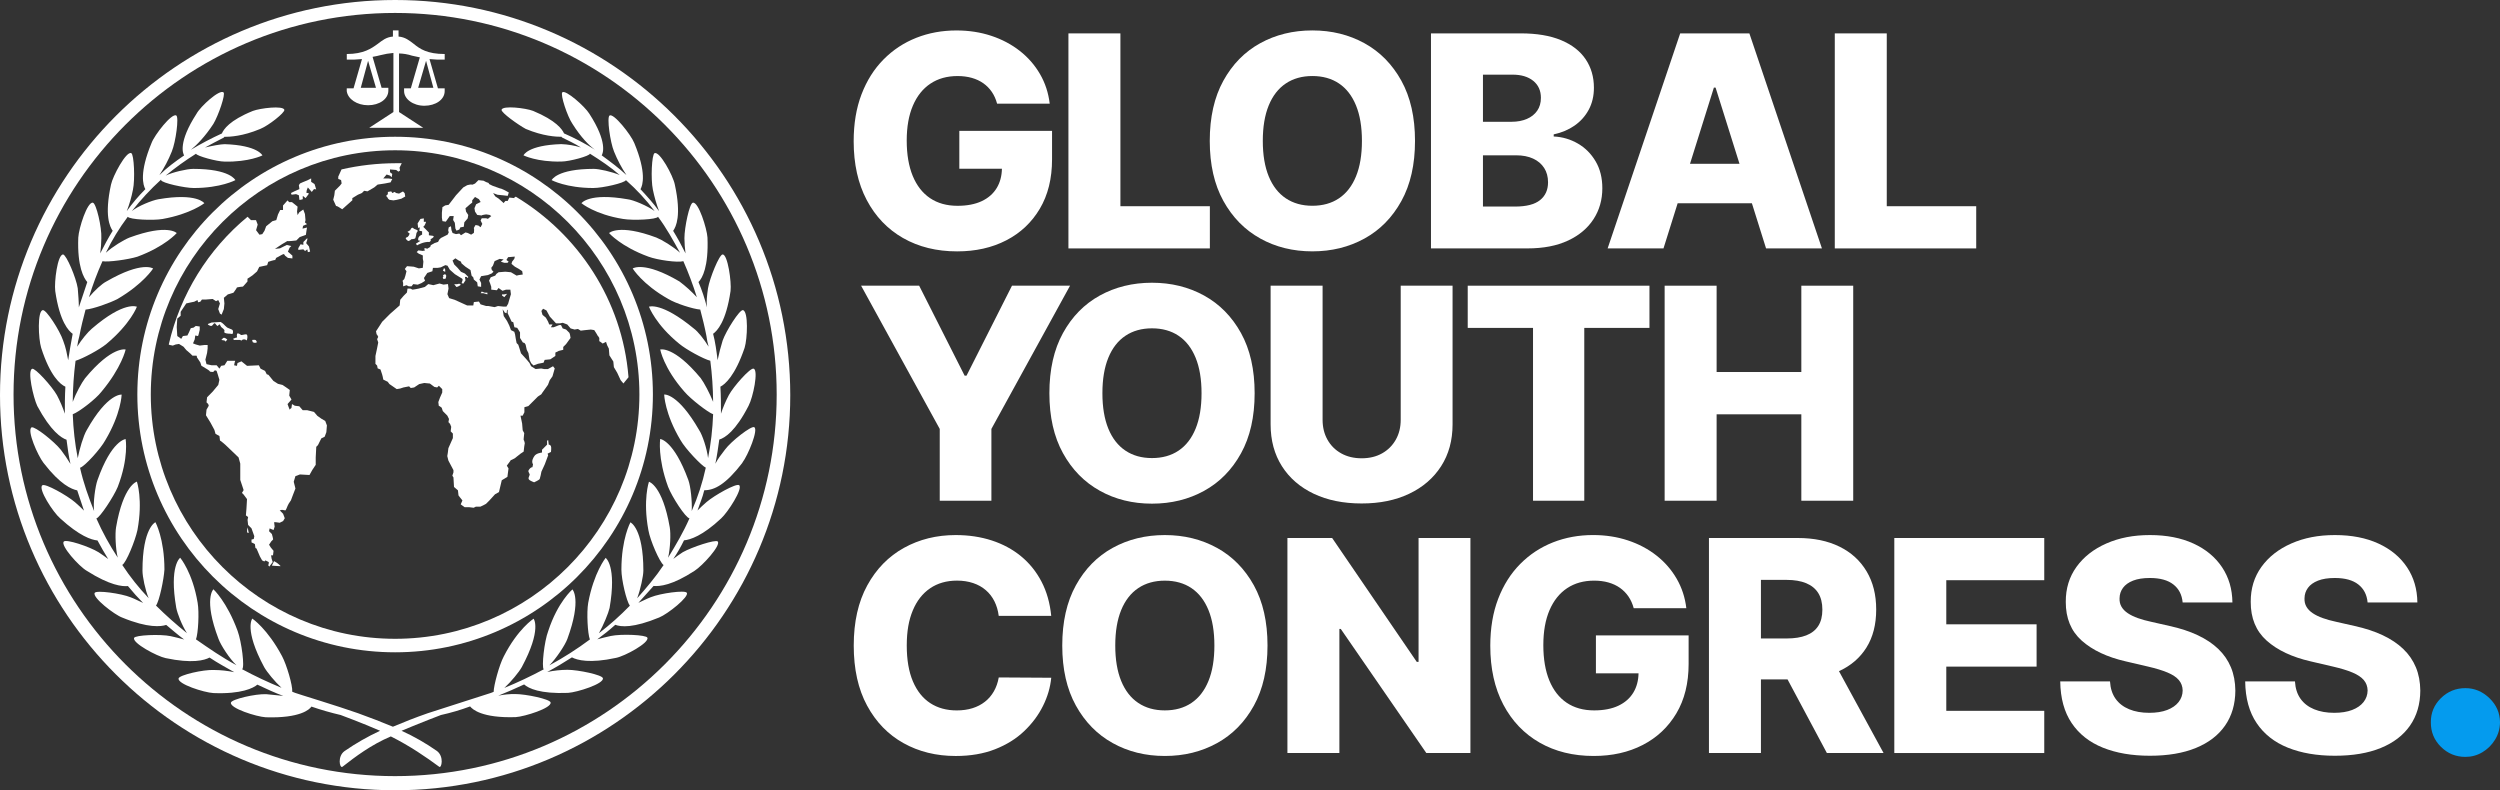
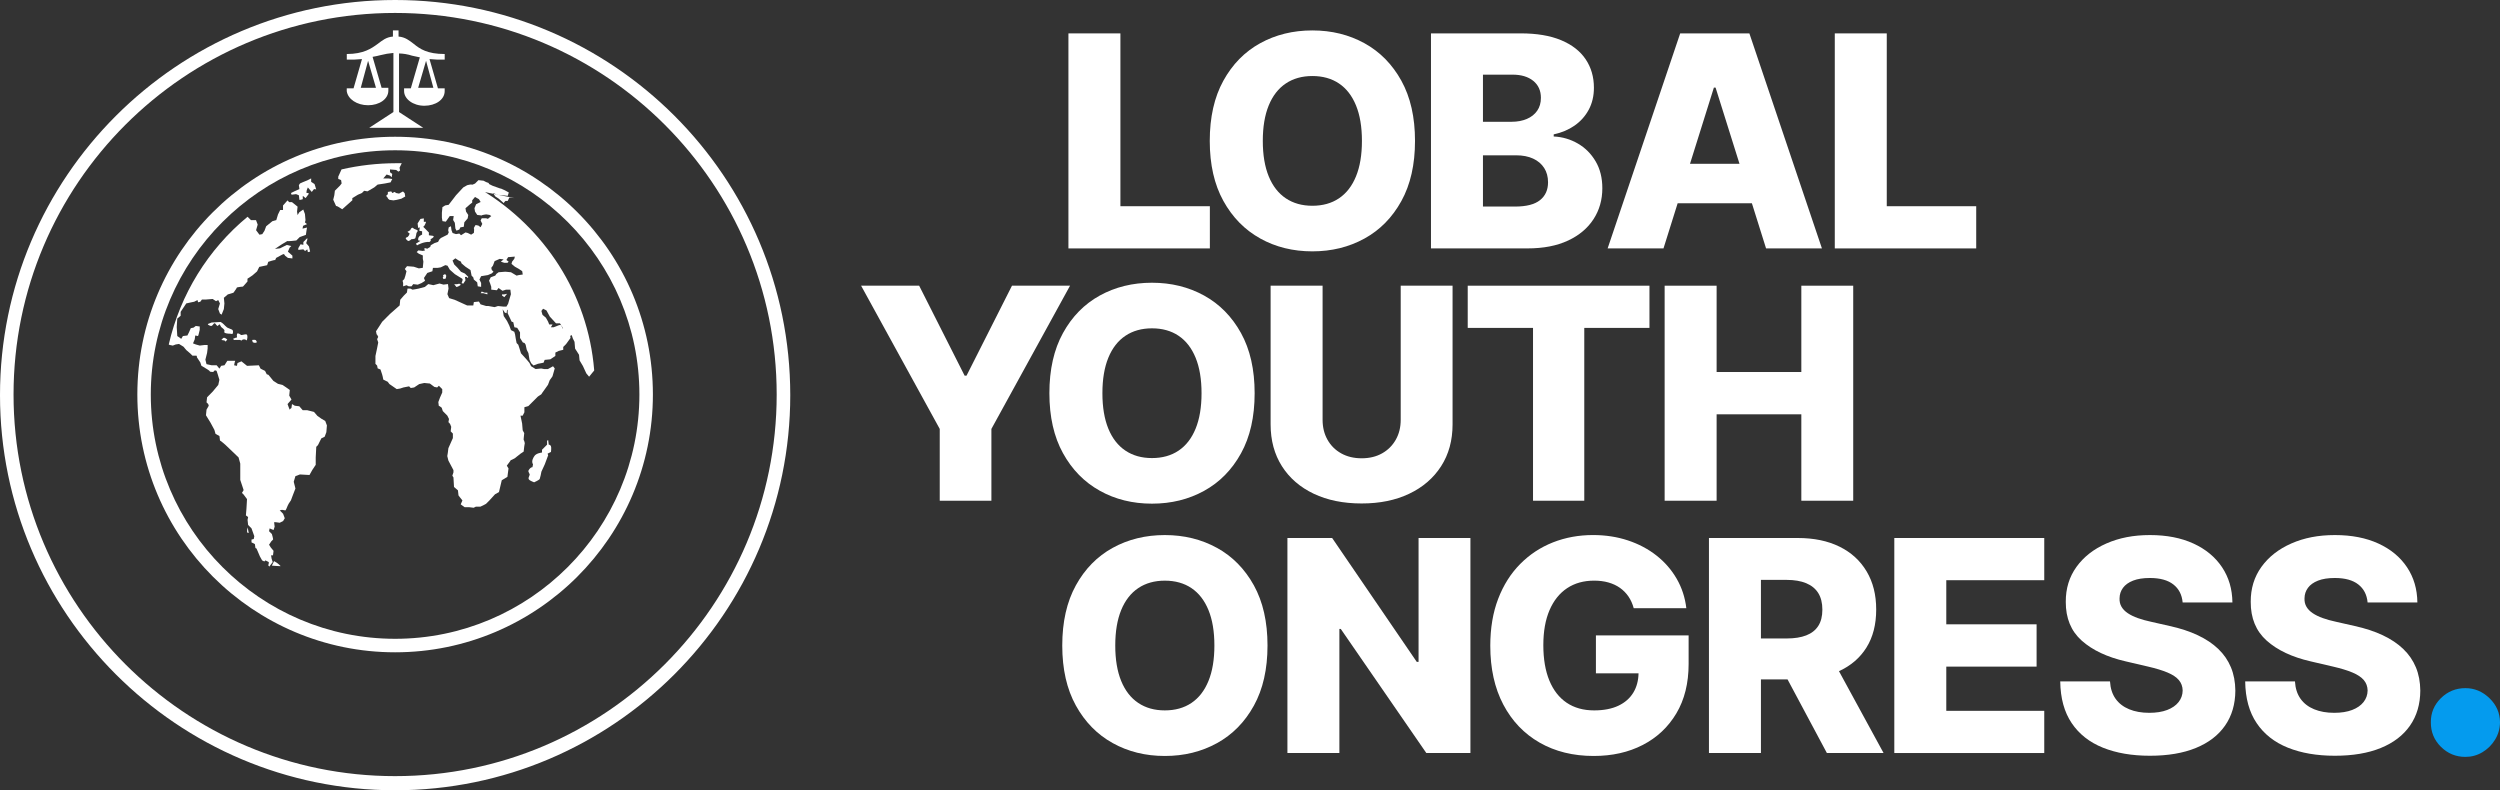
<svg xmlns="http://www.w3.org/2000/svg" id="Layer_2" viewBox="0 0 1268.31 400.93">
  <rect x="0" y="0" width="1268.31" height="400.93" fill="#333333" stroke="none" />
  <defs>
    <style>.cls-1{fill-rule:evenodd;}.cls-1,.cls-2{fill:#fff;}.cls-3{fill:#049bee;}</style>
  </defs>
  <g id="Layer_1-2">
-     <path class="cls-2" d="M458.15,120.76c7.88,4.51,17.03,6.77,27.43,6.77,9.38,0,17.67-1.86,24.9-5.59,7.23-3.73,12.91-9.07,17.04-16.03,4.14-6.96,6.21-15.32,6.21-25.09v-14.44h-47.04v19.23h21.61c-.08,3.69-.94,6.93-2.59,9.69-1.74,2.91-4.29,5.16-7.64,6.74-3.36,1.58-7.45,2.37-12.28,2.37-5.47,0-10.12-1.3-13.96-3.89-3.83-2.59-6.76-6.36-8.79-11.29-2.02-4.94-3.04-10.9-3.04-17.9s1.05-12.88,3.14-17.76c2.09-4.88,5.07-8.6,8.92-11.16,3.85-2.56,8.42-3.83,13.72-3.83,2.63,0,5.04.31,7.24.93,2.2.62,4.15,1.54,5.86,2.74,1.7,1.21,3.14,2.67,4.31,4.39,1.17,1.72,2.06,3.7,2.66,5.94h26.69c-.64-5.43-2.27-10.42-4.9-14.97-2.63-4.54-6.04-8.47-10.25-11.77-4.21-3.3-9.04-5.86-14.49-7.67s-11.34-2.72-17.66-2.72c-7.28,0-14.07,1.24-20.37,3.73-6.3,2.49-11.84,6.14-16.62,10.97-4.78,4.83-8.5,10.72-11.16,17.66-2.66,6.94-4,14.89-4,23.84,0,11.51,2.2,21.44,6.61,29.8,4.4,8.36,10.55,14.8,18.43,19.31Z" />
    <polygon class="cls-2" points="613.79 104.62 568.41 104.62 568.41 16.94 542.04 16.94 542.04 126.03 613.79 126.03 613.79 104.62" />
    <path class="cls-2" d="M639.31,120.97c7.85,4.37,16.67,6.55,26.47,6.55s18.58-2.17,26.45-6.5c7.87-4.33,14.11-10.67,18.72-19.02,4.62-8.34,6.92-18.52,6.92-30.52s-2.31-22.18-6.92-30.52c-4.62-8.34-10.86-14.68-18.72-19.02-7.87-4.33-16.68-6.5-26.45-6.5s-18.63,2.17-26.47,6.5c-7.85,4.33-14.07,10.67-18.67,19.02-4.6,8.35-6.9,18.52-6.9,30.52s2.3,22.11,6.9,30.44c4.6,8.33,10.82,14.68,18.67,19.04ZM643.66,53.48c2.01-4.9,4.89-8.61,8.66-11.13,3.76-2.52,8.26-3.78,13.48-3.78s9.76,1.26,13.5,3.78c3.75,2.52,6.62,6.23,8.63,11.13,2.01,4.9,3.01,10.9,3.01,18s-1,13.1-3.01,18c-2.01,4.9-4.88,8.61-8.63,11.13-3.75,2.52-8.25,3.78-13.5,3.78s-9.71-1.26-13.48-3.78c-3.76-2.52-6.65-6.23-8.66-11.13-2.01-4.9-3.01-10.9-3.01-18s1-13.1,3.01-18Z" />
    <path class="cls-2" d="M795.49,122.06c5.65-2.65,9.96-6.27,12.94-10.87,2.98-4.6,4.47-9.83,4.47-15.69,0-5.26-1.14-9.81-3.41-13.66-2.27-3.85-5.28-6.86-9.03-9.03-3.75-2.17-7.82-3.36-12.23-3.57v-1.07c4.01-.85,7.55-2.34,10.6-4.47,3.05-2.13,5.45-4.82,7.19-8.07,1.74-3.25,2.61-6.95,2.61-11.11,0-5.47-1.39-10.28-4.18-14.44-2.79-4.15-6.94-7.39-12.46-9.69-5.52-2.31-12.37-3.46-20.53-3.46h-45.49v109.09h48.95c8.06,0,14.92-1.32,20.56-3.97ZM752.34,37.87h15.02c4.4,0,7.9,1.05,10.49,3.14,2.59,2.1,3.89,4.97,3.89,8.63,0,2.56-.63,4.74-1.89,6.55-1.26,1.81-3.01,3.2-5.25,4.15s-4.79,1.44-7.67,1.44h-14.59v-23.92ZM752.34,104.78v-25.99h16.78c3.37,0,6.27.56,8.68,1.68,2.41,1.12,4.28,2.7,5.59,4.74,1.31,2.04,1.97,4.47,1.97,7.27,0,3.87-1.36,6.89-4.08,9.06-2.72,2.17-6.93,3.25-12.65,3.25h-16.3Z" />
    <path class="cls-2" d="M851.11,103.13h37.67l7.19,22.9h28.34l-36.81-109.09h-35.1l-36.81,109.09h28.34l7.18-22.9ZM870.35,44.43l12.14,38.67h-25.11l12.12-38.67h.85Z" />
    <polygon class="cls-2" points="1002.58 104.62 957.2 104.62 957.2 16.94 930.83 16.94 930.83 126.03 1002.58 126.03 1002.58 104.62" />
    <polygon class="cls-2" points="476.75 254.03 502.96 254.03 502.96 217.6 542.86 144.94 513.4 144.94 490.34 190.59 489.38 190.59 466.31 144.94 436.86 144.94 476.75 217.6 476.75 254.03" />
    <path class="cls-2" d="M557.95,248.97c7.85,4.37,16.67,6.55,26.47,6.55s18.58-2.17,26.45-6.5c7.87-4.33,14.11-10.67,18.72-19.02,4.62-8.34,6.92-18.52,6.92-30.52s-2.31-22.18-6.92-30.52c-4.62-8.34-10.86-14.68-18.72-19.02-7.87-4.33-16.68-6.5-26.45-6.5s-18.63,2.17-26.47,6.5c-7.85,4.33-14.07,10.67-18.67,19.02-4.6,8.35-6.9,18.52-6.9,30.52s2.3,22.11,6.9,30.44c4.6,8.33,10.82,14.68,18.67,19.04ZM562.29,181.48c2.01-4.9,4.89-8.61,8.66-11.13,3.76-2.52,8.26-3.78,13.48-3.78s9.76,1.26,13.5,3.78c3.75,2.52,6.62,6.23,8.63,11.13,2.01,4.9,3.01,10.9,3.01,18s-1,13.1-3.01,18c-2.01,4.9-4.88,8.61-8.63,11.13-3.75,2.52-8.25,3.78-13.5,3.78s-9.71-1.26-13.48-3.78c-3.76-2.52-6.65-6.23-8.66-11.13-2.01-4.9-3.01-10.9-3.01-18s1-13.1,3.01-18Z" />
    <path class="cls-2" d="M666.5,250.49c6.92,3.29,15.02,4.93,24.29,4.93s17.21-1.64,24.13-4.93c6.92-3.28,12.32-7.94,16.19-13.96,3.87-6.02,5.81-13.09,5.81-21.23v-70.37h-26.31v68.08c0,3.76-.83,7.12-2.5,10.07-1.67,2.95-3.99,5.26-6.95,6.92-2.96,1.67-6.42,2.5-10.36,2.5s-7.4-.83-10.39-2.5c-2.98-1.67-5.3-3.98-6.95-6.92-1.65-2.95-2.48-6.3-2.48-10.07v-68.08h-26.37v70.37c0,8.13,1.92,15.21,5.75,21.23,3.83,6.02,9.22,10.67,16.14,13.96Z" />
    <polygon class="cls-2" points="803.74 254.03 803.74 166.35 836.81 166.35 836.81 144.94 744.61 144.94 744.61 166.35 777.74 166.35 777.74 254.03 803.74 254.03" />
    <polygon class="cls-2" points="940.18 254.03 940.18 144.94 913.86 144.94 913.86 188.73 870.88 188.73 870.88 144.94 844.51 144.94 844.51 254.03 870.88 254.03 870.88 210.19 913.86 210.19 913.86 254.03 940.18 254.03" />
-     <path class="cls-2" d="M471.87,298.45c3.82-2.59,8.37-3.89,13.66-3.89,2.98,0,5.71.42,8.18,1.25,2.47.83,4.61,2.03,6.42,3.6,1.81,1.56,3.27,3.44,4.37,5.65,1.1,2.2,1.83,4.67,2.18,7.4h26.63c-.64-6.53-2.29-12.34-4.95-17.42-2.66-5.08-6.13-9.37-10.39-12.86-4.26-3.5-9.2-6.16-14.81-7.99-5.61-1.83-11.72-2.74-18.32-2.74-9.69,0-18.45,2.17-26.26,6.5-7.81,4.33-14.01,10.67-18.59,19.02-4.58,8.35-6.87,18.52-6.87,30.52s2.25,22.12,6.77,30.47c4.51,8.35,10.66,14.69,18.46,19.04,7.79,4.35,16.63,6.53,26.5,6.53,7.49,0,14.14-1.14,19.95-3.41,5.81-2.27,10.73-5.33,14.78-9.19,4.05-3.85,7.23-8.12,9.56-12.81s3.72-9.45,4.18-14.28l-26.63-.16c-.46,2.63-1.29,4.98-2.48,7.06-1.19,2.08-2.7,3.84-4.53,5.27-1.83,1.44-3.94,2.53-6.34,3.28-2.4.75-5.05,1.12-7.96,1.12-5.18,0-9.67-1.23-13.45-3.7-3.78-2.47-6.71-6.14-8.79-11.03-2.08-4.88-3.12-10.95-3.12-18.19s1.02-12.89,3.06-17.79c2.04-4.9,4.97-8.65,8.79-11.24Z" />
    <path class="cls-2" d="M617.4,277.95c-7.87-4.33-16.68-6.5-26.45-6.5s-18.63,2.17-26.47,6.5c-7.85,4.33-14.07,10.67-18.67,19.02-4.6,8.35-6.9,18.52-6.9,30.52s2.3,22.11,6.9,30.44c4.6,8.33,10.82,14.68,18.67,19.04,7.85,4.37,16.67,6.55,26.47,6.55s18.58-2.17,26.45-6.5c7.86-4.33,14.11-10.67,18.72-19.02,4.62-8.34,6.92-18.52,6.92-30.52s-2.31-22.18-6.92-30.52c-4.62-8.34-10.86-14.68-18.72-19.02ZM613.08,345.49c-2.01,4.9-4.88,8.61-8.63,11.13-3.75,2.52-8.25,3.78-13.5,3.78s-9.71-1.26-13.48-3.78c-3.76-2.52-6.65-6.23-8.66-11.13-2.01-4.9-3.01-10.9-3.01-18s1-13.1,3.01-18c2.01-4.9,4.89-8.61,8.66-11.13,3.76-2.52,8.26-3.78,13.48-3.78s9.76,1.26,13.5,3.78c3.75,2.52,6.62,6.23,8.63,11.13,2.01,4.9,3.01,10.9,3.01,18s-1,13.1-3.01,18Z" />
    <polygon class="cls-2" points="719.67 335.79 718.76 335.79 675.83 272.94 653.14 272.94 653.14 382.03 679.5 382.03 679.5 319.07 680.2 319.07 723.61 382.03 745.98 382.03 745.98 272.94 719.67 272.94 719.67 335.79" />
    <path class="cls-2" d="M809.66,341.6h21.61c-.08,3.69-.94,6.93-2.59,9.69-1.74,2.91-4.29,5.16-7.64,6.74s-7.45,2.37-12.28,2.37c-5.47,0-10.12-1.3-13.96-3.89-3.83-2.59-6.76-6.36-8.79-11.29-2.02-4.94-3.04-10.9-3.04-17.9s1.05-12.88,3.14-17.76c2.1-4.88,5.07-8.6,8.92-11.16,3.85-2.56,8.42-3.83,13.72-3.83,2.63,0,5.04.31,7.24.93,2.2.62,4.16,1.54,5.86,2.74,1.71,1.21,3.14,2.67,4.32,4.39,1.17,1.72,2.06,3.7,2.66,5.94h26.69c-.64-5.43-2.27-10.42-4.9-14.97-2.63-4.54-6.05-8.47-10.25-11.77s-9.04-5.86-14.49-7.67c-5.45-1.81-11.34-2.72-17.66-2.72-7.28,0-14.07,1.24-20.38,3.73-6.3,2.49-11.84,6.14-16.62,10.97-4.78,4.83-8.5,10.72-11.16,17.66-2.66,6.94-4,14.89-4,23.84,0,11.51,2.2,21.44,6.6,29.8,4.4,8.36,10.55,14.8,18.43,19.31,7.88,4.51,17.03,6.77,27.43,6.77,9.38,0,17.68-1.86,24.9-5.59,7.23-3.73,12.91-9.07,17.05-16.03,4.14-6.96,6.21-15.32,6.21-25.09v-14.44h-47.03v19.23Z" />
    <path class="cls-2" d="M946.89,328.52c3.3-5.27,4.95-11.69,4.95-19.26s-1.62-13.91-4.85-19.36c-3.23-5.45-7.82-9.64-13.77-12.57-5.95-2.93-13.01-4.39-21.17-4.39h-45.06v109.09h26.37v-37.34h13.51l19.95,37.34h28.76l-22.63-41.53c6.01-2.75,10.66-6.74,13.94-11.98ZM893.36,294.19h13c3.94,0,7.26.56,9.96,1.68,2.7,1.12,4.74,2.79,6.13,5.01,1.38,2.22,2.08,5.02,2.08,8.39s-.69,6.13-2.08,8.28c-1.38,2.15-3.42,3.75-6.1,4.79-2.68,1.05-6.01,1.57-9.99,1.57h-13v-29.72Z" />
    <polygon class="cls-2" points="961.03 382.03 1037.1 382.03 1037.1 360.62 987.4 360.62 987.4 338.19 1033.21 338.19 1033.21 316.73 987.4 316.73 987.4 294.35 1037.1 294.35 1037.1 272.94 961.03 272.94 961.03 382.03" />
    <path class="cls-2" d="M1125.41,329.24c-2.82-2.7-6.3-5.02-10.44-6.98-4.14-1.95-8.91-3.52-14.3-4.69l-9.38-2.13c-2.49-.53-4.72-1.15-6.71-1.86-1.99-.71-3.68-1.54-5.09-2.48-1.4-.94-2.47-2.03-3.2-3.28-.73-1.24-1.06-2.68-.99-4.31.03-1.99.62-3.76,1.76-5.3,1.14-1.54,2.84-2.76,5.11-3.65,2.27-.89,5.11-1.33,8.52-1.33,5.15,0,9.12,1.09,11.91,3.28,2.79,2.18,4.36,5.23,4.71,9.14h25.25c-.07-6.78-1.83-12.75-5.27-17.9-3.45-5.15-8.28-9.15-14.52-12.01-6.23-2.86-13.57-4.29-22.03-4.29s-15.64,1.42-22.11,4.26c-6.46,2.84-11.52,6.8-15.18,11.88-3.66,5.08-5.47,10.99-5.43,17.74-.04,8.27,2.66,14.83,8.1,19.68,5.43,4.85,12.87,8.35,22.32,10.52l11.4,2.66c3.98.92,7.25,1.93,9.83,3.01,2.57,1.08,4.48,2.36,5.73,3.83,1.24,1.47,1.88,3.24,1.92,5.3-.04,2.2-.73,4.15-2.08,5.86s-3.28,3.04-5.78,4c-2.5.96-5.53,1.44-9.08,1.44-3.87,0-7.27-.6-10.2-1.81-2.93-1.21-5.23-2.98-6.9-5.33-1.67-2.34-2.61-5.27-2.82-8.79h-25.25c.11,8.52,2.04,15.57,5.81,21.15,3.76,5.58,9.04,9.73,15.82,12.46,6.78,2.73,14.74,4.1,23.86,4.1s16.86-1.31,23.3-3.94c6.45-2.63,11.39-6.41,14.83-11.35,3.44-4.94,5.18-10.85,5.22-17.74-.04-4.37-.78-8.31-2.24-11.83s-3.6-6.62-6.42-9.32Z" />
    <path class="cls-2" d="M1219.24,329.24c-2.82-2.7-6.3-5.02-10.44-6.98-4.14-1.95-8.91-3.52-14.3-4.69l-9.38-2.13c-2.49-.53-4.72-1.15-6.71-1.86-1.99-.71-3.68-1.54-5.09-2.48-1.4-.94-2.47-2.03-3.2-3.28-.73-1.24-1.06-2.68-.99-4.31.03-1.99.62-3.76,1.76-5.3,1.14-1.54,2.84-2.76,5.11-3.65,2.27-.89,5.11-1.33,8.52-1.33,5.15,0,9.12,1.09,11.91,3.28,2.79,2.18,4.36,5.23,4.71,9.14h25.25c-.07-6.78-1.83-12.75-5.27-17.9-3.45-5.15-8.28-9.15-14.52-12.01-6.23-2.86-13.57-4.29-22.03-4.29s-15.64,1.42-22.11,4.26c-6.46,2.84-11.52,6.8-15.18,11.88-3.66,5.08-5.47,10.99-5.43,17.74-.04,8.27,2.66,14.83,8.1,19.68,5.43,4.85,12.87,8.35,22.32,10.52l11.4,2.66c3.98.92,7.25,1.93,9.83,3.01,2.57,1.08,4.48,2.36,5.73,3.83,1.24,1.47,1.88,3.24,1.92,5.3-.04,2.2-.73,4.15-2.08,5.86s-3.28,3.04-5.78,4c-2.5.96-5.53,1.44-9.08,1.44-3.87,0-7.27-.6-10.2-1.81-2.93-1.21-5.23-2.98-6.9-5.33-1.67-2.34-2.61-5.27-2.82-8.79h-25.25c.11,8.52,2.04,15.57,5.81,21.15,3.76,5.58,9.04,9.73,15.82,12.46,6.78,2.73,14.74,4.1,23.86,4.1s16.86-1.31,23.3-3.94c6.45-2.63,11.39-6.41,14.83-11.35,3.44-4.94,5.18-10.85,5.22-17.74-.04-4.37-.78-8.31-2.24-11.83s-3.6-6.62-6.42-9.32Z" />
    <path class="cls-3" d="M1262.95,354.2c-3.53-3.4-7.59-5.09-12.18-5.09-4.86,0-9.01,1.7-12.45,5.09-3.44,3.4-5.14,7.48-5.09,12.25-.04,4.86,1.65,9,5.09,12.41,3.44,3.42,7.59,5.13,12.45,5.13,3.1,0,5.97-.79,8.6-2.36,2.63-1.57,4.77-3.69,6.41-6.34,1.64-2.65,2.48-5.6,2.53-8.84-.05-4.77-1.83-8.85-5.36-12.25Z" />
    <g id="Layer_2-2">
      <g id="Layer_1-2">
-         <path class="cls-1" d="M376.62,234.71c2.85-3.71,8.28-16.85,6-17.99-1.43-.85-11.73,7.14-14.85,11.42-2,2.57-3.71,4.85-4.86,7.14.86-4,1.43-8.28,2-12.28,2.86-.85,8.28-4.28,14.85-17.13,2.28-4.28,5.14-17.99,2.57-18.85-1.71-.56-10.27,9.14-12.56,13.4-1.6,3.03-2.94,6.19-4.01,9.45,0-4.57,0-9.14-.29-13.7,2.29-1.14,7.43-5.43,12.28-19.71,1.43-4.57,2-18.56-.85-19.13-1.71-.28-8.57,10.56-10.28,15.42-1.02,3.28-1.88,6.62-2.57,9.99-.56-4.57-1.14-9.14-2.28-13.4h0c2-1.43,6.57-6,8.85-21.7.56-4.57-1.43-18.56-4-18.56-1.71,0-6.57,11.99-7.43,17.13-.56,3.71-.85,6.85-.56,9.71-1.08-4.39-2.51-8.68-4.28-12.84,2-1.99,5.14-7.71,4.57-22.55-.28-4.57-4.57-18.28-7.42-17.7-1.71.28-4.28,12.56-4.28,17.99.02,2.58.21,5.16.56,7.71-2-4-4-7.71-6.28-11.42,1.43-2,4.28-7.71.86-23.41-.86-4.57-7.71-17.13-10.28-15.99-1.43.56-2,13.13-.86,18.56.76,3.7,1.81,7.32,3.14,10.86-2.86-4-6-7.43-9.43-11.14,1.14-2,3.14-8.28-3.14-23.41-1.71-4.28-10.56-15.42-12.56-13.96-1.43.85.28,13.4,2.28,18.27,1.68,4.18,3.79,8.18,6.3,11.92-4-3.71-8.28-6.85-12.56-10,.56-.85,3.14-6.57-6.28-21.13-2.28-3.71-11.99-12.28-13.7-10.85-1.12,1.12,2.57,12.28,5.14,15.99,4.28,6.85,8.57,11.13,11.42,13.13-5.02-3.15-10.27-5.92-15.7-8.28-.85-2-4-6.57-15.7-11.42-3.71-1.43-15.42-2.86-15.99-.56-.28,1.43,8.57,7.71,12.28,9.71,8.85,3.71,15.42,4,18.27,4v.28c3.43,1.71,6.57,3.14,9.71,5.14-3.24-1.01-6.6-1.59-10-1.71-17.13.56-19.13,5.71-19.13,5.71,0,0,6.86,3.43,19.13,3.14,4.28,0,14.56-2.86,14.56-4h0c5.43,3.42,10.56,6.85,15.13,10.85-4-1.71-10.56-3.14-13.13-3.14-18.85,0-21.41,5.71-21.41,5.71,0,0,7.43,4,21.13,4,4.85,0,15.99-2.57,16.56-4,5.37,4.73,10.25,10,14.56,15.71-3.43-2.57-10.85-5.71-13.71-6-19.7-3.43-23.41,2-23.41,2,0,0,6.85,5.71,21.13,7.99,5.14.86,17.13.29,17.7-1.12,4.28,5.71,7.71,11.99,11.17,18.27-3.43-3.14-9.14-6.57-11.99-7.71-19.13-7.14-24.01-2.28-24.01-2.28,0,0,5.98,6.85,19.98,11.97,4.57,1.71,14.85,3.14,17.71,2.29,2.63,5.96,4.91,12.06,6.85,18.28-2.71-2.92-5.67-5.6-8.85-8-17.99-10.56-23.7-6.57-23.7-6.57,0,0,4.86,8,17.99,15.42,3.71,2.28,12.56,5.14,16.28,5.42,1.12,4.28,2.28,8.85,3.14,13.4.23,1.84.61,3.65,1.12,5.43-2.28-3.71-5.43-7.71-7.43-9.14-16.56-13.71-22.84-11.14-22.84-11.14,0,0,3.43,9.14,15.42,18.85,3.42,2.86,12.28,7.71,15.7,8.57.89,6.91,1.37,13.87,1.43,20.84-1.71-4.28-4.57-9.7-6.28-11.99-13.71-16.56-20.56-14.56-20.56-14.56,0,0,1.71,9.42,12.28,21.41,3.14,3.71,11.99,10.56,14.56,11.42-.28,7.48-1.14,14.93-2.57,22.27-.56-4.86-2.85-11.73-4.57-14.28-10.85-18.85-17.7-17.99-17.7-17.99,0,0,.28,9.71,8.28,23.13,2.57,4.57,10.85,13.14,12.84,13.99-1.64,7.55-4.03,14.91-7.14,21.98.28-4.85-.56-12.56-1.71-15.7-7.43-20.28-14.28-20.84-14.28-20.84,0,0-1.43,9.43,4,24.27,2,5.14,8.85,15.7,10.85,15.99-3.14,7.14-6.85,13.4-10.85,19.99,1.12-4.57,1.43-12.28.85-15.42-3.71-21.41-10.56-23.13-10.56-23.13,0,0-3.14,9.14-.28,24.57.86,5.14,5.71,16.28,7.71,17.7-4,6-8.85,11.73-13.4,16.85,1.71-4.57,3.14-11.42,3.14-13.96,0-21.7-6.57-24.57-6.57-24.57,0,0-4.57,8.28-4.57,24.01,0,5.14,2.57,15.99,4.28,18.28-4.89,5.04-10.14,9.71-15.71,13.99,2.28-4,4.86-10.28,5.43-12.84,3.71-21.41-2-25.41-2-25.41,0,0-6,7.43-8.85,22.84-.86,4.86-.28,15.71.85,18.56-6.53,4.87-13.4,9.26-20.56,13.13,3.43-3.42,8-10.28,9.14-13.4,7.42-20.28,2.57-25.13,2.57-25.13,0,0-7.43,6.28-12.28,21.13-2,5.14-3.42,18.28-2.28,19.42h0c-6.5,3.48-13.17,6.63-19.98,9.43,3.42-3.14,7.42-8,8.85-10.56,10.28-19.13,6-24.57,6-24.57,0,0-8,5.14-15.13,19.13-2.29,4.28-5.14,14.85-5.14,17.99-.56.28-.85.28-1.43.56s-22.55,7.14-31.98,10.28c-6.57,2.28-12.28,4.57-17.7,6.85-5.43-2.28-11.42-4.57-17.7-6.85-9.7-3.48-31.38-10.03-31.94-10.33s-.86-.28-1.43-.56c.28-3.14-2.86-13.71-5.14-17.99-7.42-13.99-15.13-19.13-15.13-19.13,0,0-4.28,5.43,6,24.57,1.43,2.57,5.43,7.42,8.85,10.56-6.83-2.8-13.51-5.95-20.01-9.44h0c1.43-.85-.28-13.96-2.28-19.42-5.43-14.85-12.28-21.13-12.28-21.13,0,0-5.14,4.85,2.57,25.13,1.12,3.14,5.71,10.28,9.14,13.4-7.43-4-13.99-8.57-20.56-13.13,1.12-2.85,1.71-13.7.85-18.56-2.57-15.42-8.85-22.84-8.85-22.84,0,0-5.71,4-2,25.41.56,2.86,2.85,8.86,5.43,12.84-5.48-4.38-10.73-9.05-15.71-13.99,1.71-2.28,4-13.4,4.28-18.28,0-15.7-4.57-24.01-4.57-24.01,0,0-6.57,2.85-6.57,24.57,0,3.14,1.43,9.99,3.14,13.96-4.96-5.2-9.45-10.84-13.4-16.85,2-1.12,6.57-12.28,7.71-17.7,2.85-15.42-.28-24.57-.28-24.57,0,0-6.86,1.71-10.56,23.13-.56,3.14-.28,11.13.85,15.42-4.17-6.31-7.8-12.96-10.86-19.88,1.71-.28,8.85-11.13,10.85-15.99,5.71-14.85,4-24.27,4-24.27,0,0-7.14.56-14.28,20.84-1.12,3.14-2.28,11.42-1.71,15.7-2.85-7.14-5.42-14.27-7.14-21.98,2.28-.56,10.56-9.71,12.84-13.99,8-13.4,8.28-23.13,8.28-23.13,0,0-7.14-.85-17.7,17.99-1.71,2.85-3.71,9.71-4.57,14.28-1.43-7.36-2.27-14.81-2.54-22.3,3.14-1.12,11.73-7.71,14.56-11.42,10.28-12.28,12.28-21.41,12.28-21.41,0,0-6.88-1.98-20.59,14.56-1.71,2.28-4.58,7.42-6.26,11.99.06-6.97.54-13.93,1.43-20.84,3.71-1.12,12.28-5.71,15.7-8.57,12.28-10.28,15.42-18.85,15.42-18.85,0,0-6.31-3.14-22.87,11.14-2,1.71-5.14,5.42-7.43,9.14.24-1.83.61-3.65,1.12-5.43.85-4.57,2-9.14,3.14-13.4,3.71-.28,12.56-3.43,16.28-5.42,13.13-7.71,17.99-15.42,17.99-15.42,0,0-5.43-4-23.7,6.57-2.28,1.14-5.99,4.57-8.85,8,1.89-6.23,4.18-12.33,6.85-18.27,2.86.56,13.14-.86,17.71-2.29,13.96-5.14,19.98-11.99,19.98-11.99,0,0-4.57-4.86-23.98,2.28-2.85,1.12-8.57,4.57-11.99,7.71,3.1-6.44,6.83-12.56,11.13-18.27.86,1.43,12.84,2,17.71,1.12,14.28-2.57,21.13-7.99,21.13-7.99,0,0-3.67-5.42-23.39-2-3.14.56-10.28,3.42-13.4,6,4.5-5.73,9.46-11.08,14.85-15.99v.28c.29,1.43,11.99,4,16.56,4,13.71,0,21.13-4,21.13-4,0,0-2.57-5.71-21.41-5.71-3.14,0-10.56,1.71-13.99,3.43,4.9-4.03,10.06-7.74,15.43-11.12h0c.28,1.12,10.56,4,14.56,4,12.28.28,19.13-3.14,19.13-3.14,0,0-2.28-5.14-19.13-5.71-2,0-6.57.86-10,1.71,3.14-1.71,6.28-3.42,9.7-5.14v-.28c2.86,0,9.43-.28,18.28-4,4.28-1.71,12.56-8.28,12.28-9.71-.56-2.28-12.28-.85-15.99.56-11.99,4.85-14.85,9.42-15.7,11.42-5.4,2.47-10.65,5.23-15.74,8.29,2.85-2.28,7.14-6.57,11.42-13.13,2.57-4.28,6.28-15.14,5.14-15.99-2-1.71-11.73,7.14-13.7,10.85-9.43,14.56-6.85,20.28-6.28,21.13-4.57,3.14-8.85,6.28-12.56,10,2.51-3.77,4.62-7.78,6.3-11.98,2-4.85,3.71-17.42,2.28-18.27-2.28-1.43-11.13,9.99-12.56,13.96-6.28,15.13-4.28,21.41-3.14,23.41-3.44,3.45-6.6,7.17-9.43,11.14,1.37-3.52,2.42-7.15,3.14-10.86,1.12-5.14.56-17.99-.86-18.56-2.57-1.14-9.42,11.73-10.28,15.99-3.42,15.71-.56,21.41.86,23.41-2.31,3.74-4.31,7.48-6.32,11.45.35-2.56.54-5.13.56-7.71.28-5.43-2.57-17.7-4.28-17.99-2.85-.56-7.14,12.84-7.42,17.71-.56,14.85,2.85,20.56,4.57,22.55l-4.28,12.84c0-2.86-.28-6.28-.56-9.71-.85-5.43-5.71-16.85-7.42-17.13-2.85,0-4.57,13.99-4,18.56,2.28,15.7,6.85,20.27,8.85,21.7h0c-.85,4.57-1.71,9.42-2.28,13.4-.56-2.85-1.12-6.28-2.57-10-1.71-5.14-8.57-15.7-10.28-15.42-2.85.28-2.28,14.56-.85,19.13,4.57,14.28,9.7,18.56,12.28,19.71-.28,4.85-.28,9.42-.28,13.7-1.07-3.23-2.41-6.37-4-9.38-2.57-4.57-11.13-13.99-12.56-13.4-2.57.86.56,14.56,2.57,18.85,6.85,12.84,12.28,16.28,14.85,17.13.56,4.28,1.12,8.57,2,12.28-1.49-2.46-3.11-4.85-4.86-7.14-3.42-4.28-13.13-11.99-14.85-11.42-2.57,1.43,3.14,14.28,6,17.99,8.57,11.13,14.28,13.4,17.13,13.99,1.15,3.43,2.29,6.86,3.43,10.28-1.43-1.42-2.85-2.85-4.57-4.28-4-3.42-15.13-9.7-16.56-8.57-2.28,1.71,5.43,13.71,9.14,16.85,9.71,8.85,15.71,10.85,18.85,11.13,1.71,3.14,3.43,6.28,5.43,9.43-1.43-1.12-3.14-2.28-4.86-3.43-4.57-2.85-16.56-6.85-17.7-5.42-1.71,2,7.71,12.56,11.73,14.85,11.73,7.42,17.99,7.99,20.84,7.71,2.58,3.15,5.15,6,7.71,8.57-2-.85-4-2-6.28-2.85-4.85-2-17.42-3.71-18.28-2.28-1.42,2.28,10,11.13,13.99,12.56,13.13,5.42,19.7,4.57,22.27,3.71,3.14,2.57,5.99,5.14,9.14,7.42-2-.57-4.28-1.14-6.85-1.71-5.14-1.12-17.99-.56-18.56.86-1.12,2.57,11.73,9.42,15.99,10.27,13.4,2.86,19.71,1.12,22.27-.28,4.28,2.86,8.57,5.14,12.56,7.43-3.38-.72-6.82-1.09-10.28-1.12-5.43-.28-17.7,2.57-17.99,4.28-.56,2.86,12.84,7.14,17.7,7.43,14.28.56,20.27-2.57,22.27-4.28,4.86,2.28,9.14,4.28,13.14,5.71-2.57-.29-5.43-.58-8.57-.86-5.43-.28-17.71,2.57-17.99,4.28-.56,2.85,12.84,7.14,17.7,7.43,17.42.56,22.27-4,23.13-5.43,4.87,1.68,9.83,3.11,14.85,4.28,0,0,10.85,4,19.99,8-6.28,2.91-12.3,6.35-17.99,10.28-3.71,2.57-2.57,8.85-1.12,8,6.57-5.14,14.56-11.17,24.57-15.42,9.71,4.86,17.99,10.56,24.57,15.42,1.12.85,2.57-5.14-1.14-8-5.67-3.97-11.69-7.42-17.99-10.28,9.42-4,19.98-8,19.98-8,5.03-1.11,9.97-2.56,14.8-4.36,1.12,1.43,6,6,23.13,5.43,4.57-.28,18.28-4.57,17.71-7.43-.28-1.71-12.56-4.28-17.99-4.28-2.88-.03-5.76.25-8.58.84,4.28-1.71,8.85-3.71,13.13-5.71,2.28,2,8,4.85,22.27,4.28,4.57-.28,18.27-4.57,17.7-7.43-.28-1.71-12.56-4.28-17.99-4.28-3.46.03-6.9.4-10.28,1.12,4.28-2.28,8.57-4.85,12.56-7.43,2.57,1.43,9.14,3.14,22.27.28,4.57-.85,17.13-7.71,15.99-10.27-.56-1.43-13.13-2-18.56-.86-2.57.57-4.85,1.14-6.85,1.71,3.17-2.3,6.22-4.76,9.14-7.38,2.86,1.12,9.14,1.71,22.27-3.71,4.28-1.71,15.42-10.56,13.99-12.56-.85-1.43-13.4.28-18.27,2.28-2.28.85-4.28,2-6.28,2.85l7.71-8.57c3.14.28,9.43-.28,20.84-7.71,4-2.57,13.4-12.84,11.73-14.85-1.14-1.14-13.14,2.85-17.71,5.42-1.71,1.14-3.42,2.28-4.85,3.43,2.04-3.01,3.85-6.16,5.43-9.43,3.14-.28,9.42-2.28,18.84-11.13,3.43-3.14,11.17-15.13,9.14-16.85-1.43-1.12-12.56,5.14-16.56,8.57-1.71,1.43-3.14,2.86-4.57,4.28,1.12-3.42,2.57-6.57,3.42-10.28,5.13,0,10.84-2.85,19.4-13.99Z" />
        <path class="cls-2" d="M202.45,98.22c-.48-.07-.96-.16-1.43-.28l-.86-.56-1.12.56-.56-.85-1.71.28v1.12l-.89.91s.86.85.86,1.12.85.86.85.86l2,.28,1.71-.28,2.28-.56,2-1.12-.28-1.71-.86-.85c-.57.24-1.99,1.09-1.99,1.09Z" />
        <path class="cls-2" d="M206.15,120.5c-.85.28.28,1.43.86,1.71s1.71-.86,1.71-.86c0,0,1.71,0,2-.56.27-.84.45-1.7.56-2.57l.56-.86c.56-.85-1.71-.85-2.28-1.71-.85-.56-1.43,1.12-1.43,1.12l-1.42.86,1.12.85c-.23.58-.52,1.73-1.66,2.01Z" />
        <path class="cls-2" d="M219.58,119.64l-2-.28v-1.42l-2.86-2.86.56-.56s.85-1.43.85-2h-1.12v-1.73l-1.71.28-1.44,2.28.28,2.29.85-.29-.28,1.71,1.43.28v1.71s-2.28.56-2,2.86l1.14.28-2.28,1.42.56.86s3.42-2,6.28-1.71c0,0,1.12-.56.56-1.43.31,0,2.59-1.42,1.17-1.71Z" />
-         <path class="cls-2" d="M260.98,100.51l-2.57-.28-.85,1.71h-1.14s-.85.86-.85,1.12c-.29-.28-2.57-2.28-2.57-2.28l-1.71-1.12-1.14-1.71,2.28.86,2.85.28,2.29.28.56-1.71c-1.27-.78-2.61-1.45-4-2h-.28l-4-1.43-1.71-.85-.28-.56c-.91-.26-1.77-.64-2.57-1.14l-2.57-.28-1.71,1.71s-1.71.85-1.71.56-2.28.28-2.28.28l-2,1.14-3.71,4-.85,1.12-2.86,3.71-1.71.28-1.43.86-.28,2.85v2.57l.28,1.71,1.71.28,2-2.85h2l-.29,2,.86,1.42.28,2.86.56,1.12,1.43-.56.56-1.12,1.71-.28.28-2.28,1.71-2,.28-1.71-1.12-1.71-.29-1.71,2.29-2,1.12-.85v-1.17l1.43-1.71,2,1.14.85,1.42-2.28,1.14-.85,2,.28,1.71,1.12,1.71,2.28.29c0-.29,2.28-.56,2.28-.56l1.71.28.86.56-1.71,1.42-.86-.28h-2.28l-.56,1.12.85,1.71-.85,1.71-1.12-.85-1.43-.28s-1.12,1.71-.86,1.71,0,2.28,0,2.28l-1.4.9-1.71-.85-1.14-.28-2.28,1.42-.85-.85-1.71.28-1.71-.56-.56-1.43-.28-2-1.12.56-.28,1.43.28,1.14-.56,1.12-1.71.86-1.71.85-.85.85-.56,1.12-1.71.56-2,1.12-.28.85-1.49.94-1.12-.29c-.15.16-.35.26-.56.29.22.26.41.55.56.85l-1.14.28-2.28-.28-.85.85,1.12.86,2,.85v1.71l.28,1.43-.3,3.15-2,.28-2.57-.85-3.43-.28-1.12,1.42.85,1.14-.56,2.28-.56,1.71-.86.85.28,1.12v1.71l1.71-.56,1.14.56h1.42l.86-1.12,2.28.28,2-.85,1.71-1.12-.56-1.42,1.71-2.57,1.71-.56.85-.28.29-1.71h2.28l1.71-.28,2.29-1.12,1.12.29,1.14,2,2.57,2.28,2.28,1.42,1.43.86.28.56-.56,1.71.86.28,1.12-1.71-.28-1.71h.86l.56.56.28-.56-1.71-1.71-2.01-.9-1.71-2-1.71-1.71-.86-2,1.43-1.12,1.71,1.12,1.12.56.28.85,2,1.71,2.57,1.71.56,2.85.85.85.28,1.12,1.71,1.43.28,2,1.71.28v-2l-.85-1.71.85-1.71,3.43-.56,2-.86.85-.85-.85-.85-.28-1.12.85-1.12.85-2.28,2.57-1.14,2,.28-1.43,1.14,1.71.56h1.71l.56-.56-1.14-.86.86-1.42,3.42-.29-.28,1.14-1.12,1.43-.29,1.12,1.71,1.43,2,1.12,1.71,1.14.28,1.71-2,.28-1.12.28-2.86-1.71-2.85-.28-3.43.28-1.14.86-.56.85-2.29.85-.85,1.71.56,1.43.56,1.71v1.42l2.85.29.85-1.14,2,1.43,1.71-.56h2.28l.28,2.28-.85,2.86-.56,2-.86,1.42h-1.71l-2.57-.28-1.71.56-3.14-.56h-1.13l-2.85-.85-.85-1.43-2.57.28-.28,1.71h-3.14l-6.28-2.85-2.85-.87-.86-2,.56-2.85-.28-2.28-2.28.28-2-.56-3.14.85-2.57-.56-1.71,1.43-3.14.85-1.42.28-1.71.28-1.14-.56h-1.42l-.29,2-1.7,1.7-1.71,2-.28,2.85-4.86,4.28-4,4-3.14,4.85.28,1.43s.28.56.28.28l.56,1.14-.56,1.12.56,1.71-.56,2.85-.85,4v4l.85.86.28,1.42,1.43.56.85,2.57.29,1.12.28,1.43,1.12.56,1.14.56.85,1.14,3.71,2.57,1.71-.28,1.71-.56,2.85-.56.85.85,1.71-.28,2.57-1.71,2.57-.56,2.85.28,2.28,1.71,1.43.28.85-.86,1.71,1.71v1.71l-1.14,2.57-.85,2.28s.28,2.28.28,2,1.43.86,1.43.86l.56,1.71,2.28,2.29.86,1.71-.29,1.71c0-.28.86.86.86.86l.56,1.42s-.28,2-.28,2.28l1.12,1.14v2.28l-2.28,5.14-.28,2.28-.28,1.71.56,2.28,2.57,4.86v1.12l-.56,1.71.56.85.28,4.86,2,1.71.28,2.57.85,1.12,1.14,1.43-.86,2,2,1.43h2.28l2.28.28,1.14-.56h2.28c.98-.42,1.93-.89,2.85-1.42l1.71-1.71,2.86-3.14,2-1.12,1.42-6,2.86-1.71.56-4.28-.86-1.42s1.12-1.43,1.71-2.29c.16-.15.26-.34.28-.56h.28l1.71-.85,2.86-2.28,1.71-1.14.29-2.57.28-1.71-.28-1.12-.29-.56v-.56l.29-2.85-.79-1.45-.28-3.43-.83-3.99h1.12l.86-1.71v-2.57l2-.56,2.28-2.28,2.57-2.57.85-.56.86-.56.56-.85,1.43-2,1.42-2,.86-2.28,1.42-2,1.14-4-.86-1.12-2.57,1.42h-2l-1.42-.28-2.86.28-2.28-1.42-.85-1.71-1.43-1.71-2.85-3.14-.81-2.64-.56-1.71-.85-.86s-.86-4.28-.86-4.85c0,.56-.28-.85-.28-.85l-1.71-.86-.85-2.28-1.12-2.28-1.71-2.57-.56-3.43,1.14,1.71.85.28.28-1.71h.29v1.71l2,4.28.85.28.56,2.57,1.43.29,1.43,2.28v2.85l1.42,2.28.86.28.56.86.56,2.57.85,1.71.56,3.42.85,1.71,1.14,1.14,2.28-.86,2.85-.56.56-1.43,2.86-.28,2.57-1.71v-1.71l1.71-.85,2.28-.56v-1.45l1.43-1.43,2.28-3.14s-.29-1.43-.29-1.71l-.28-.85-1.71-1.71c-.58-.14-1.16-.33-1.71-.56l-.86-1.71h-.85l-2.85,1.12h-1.43l.85-1.42h-1.71l-.56-1.43-1.12-2-1.71-1.43-.56-1.99.85-1.12,1.71.85,1.71,3.14,3.14,3.42h2l1.43-.28,2.28.86,1.71,2,2,.56,1.71-.28,1.43.85,2.28-.28,2.85-.28,1.71.28s1.71,2.57,1.71,2.85c0-.28.85,1.14.85,1.14v1.71c0-.28,1.71,1.12,1.71,1.12l1.71-.85.56,1.71.86,1.71.28,3.42,2,3.14.28,2.85,1.7,2.86,1.71,3.71,1.42,1.71,2.57-3.14v-.28c-3.17-38.82-25.44-72.23-57.13-91.34-.29,0-.86.56-.86.56Z" />
-         <polygon class="cls-2" points="225.28 135.91 224.71 137.34 225.86 137.91 225.86 136.77 225.28 135.91" />
+         <path class="cls-2" d="M260.98,100.51l-2.57-.28-.85,1.71h-1.14s-.85.86-.85,1.12c-.29-.28-2.57-2.28-2.57-2.28l-1.71-1.12-1.14-1.71,2.28.86,2.85.28,2.29.28.56-1.71c-1.27-.78-2.61-1.45-4-2h-.28l-4-1.43-1.71-.85-.28-.56c-.91-.26-1.77-.64-2.57-1.14l-2.57-.28-1.71,1.71s-1.71.85-1.71.56-2.28.28-2.28.28l-2,1.14-3.71,4-.85,1.12-2.86,3.71-1.71.28-1.43.86-.28,2.85v2.57l.28,1.71,1.71.28,2-2.85h2l-.29,2,.86,1.42.28,2.86.56,1.12,1.43-.56.56-1.12,1.71-.28.28-2.28,1.71-2,.28-1.71-1.12-1.71-.29-1.71,2.29-2,1.12-.85v-1.17l1.43-1.71,2,1.14.85,1.42-2.28,1.14-.85,2,.28,1.71,1.12,1.71,2.28.29c0-.29,2.28-.56,2.28-.56l1.71.28.86.56-1.71,1.42-.86-.28h-2.28l-.56,1.12.85,1.71-.85,1.71-1.12-.85-1.43-.28s-1.12,1.71-.86,1.71,0,2.28,0,2.28l-1.4.9-1.71-.85-1.14-.28-2.28,1.42-.85-.85-1.71.28-1.71-.56-.56-1.43-.28-2-1.12.56-.28,1.43.28,1.14-.56,1.12-1.71.86-1.71.85-.85.85-.56,1.12-1.71.56-2,1.12-.28.85-1.49.94-1.12-.29c-.15.16-.35.26-.56.29.22.26.41.55.56.85l-1.14.28-2.28-.28-.85.85,1.12.86,2,.85v1.71l.28,1.43-.3,3.15-2,.28-2.57-.85-3.43-.28-1.12,1.42.85,1.14-.56,2.28-.56,1.71-.86.85.28,1.12v1.71l1.71-.56,1.14.56h1.42l.86-1.12,2.28.28,2-.85,1.71-1.12-.56-1.42,1.71-2.57,1.71-.56.85-.28.29-1.71h2.28l1.71-.28,2.29-1.12,1.12.29,1.14,2,2.57,2.28,2.28,1.42,1.43.86.28.56-.56,1.71.86.28,1.12-1.71-.28-1.71h.86l.56.56.28-.56-1.71-1.71-2.01-.9-1.71-2-1.71-1.71-.86-2,1.43-1.12,1.71,1.12,1.12.56.28.85,2,1.71,2.57,1.71.56,2.85.85.85.28,1.12,1.71,1.43.28,2,1.71.28v-2l-.85-1.71.85-1.71,3.43-.56,2-.86.85-.85-.85-.85-.28-1.12.85-1.12.85-2.28,2.57-1.14,2,.28-1.43,1.14,1.71.56h1.71l.56-.56-1.14-.86.86-1.42,3.42-.29-.28,1.14-1.12,1.43-.29,1.12,1.71,1.43,2,1.12,1.71,1.14.28,1.71-2,.28-1.12.28-2.86-1.71-2.85-.28-3.43.28-1.14.86-.56.85-2.29.85-.85,1.71.56,1.43.56,1.71v1.42l2.85.29.85-1.14,2,1.43,1.71-.56h2.28l.28,2.28-.85,2.86-.56,2-.86,1.42h-1.71l-2.57-.28-1.71.56-3.14-.56h-1.13l-2.85-.85-.85-1.43-2.57.28-.28,1.71h-3.14l-6.28-2.85-2.85-.87-.86-2,.56-2.85-.28-2.28-2.28.28-2-.56-3.14.85-2.57-.56-1.71,1.43-3.14.85-1.42.28-1.71.28-1.14-.56h-1.42l-.29,2-1.7,1.7-1.71,2-.28,2.85-4.86,4.28-4,4-3.14,4.85.28,1.43s.28.56.28.28l.56,1.14-.56,1.12.56,1.71-.56,2.85-.85,4v4l.85.86.28,1.42,1.43.56.85,2.57.29,1.12.28,1.43,1.12.56,1.14.56.85,1.14,3.71,2.57,1.71-.28,1.71-.56,2.85-.56.85.85,1.71-.28,2.57-1.71,2.57-.56,2.85.28,2.28,1.71,1.43.28.85-.86,1.71,1.71v1.71l-1.14,2.57-.85,2.28s.28,2.28.28,2,1.43.86,1.43.86l.56,1.71,2.28,2.29.86,1.71-.29,1.71c0-.28.86.86.86.86l.56,1.42s-.28,2-.28,2.28l1.12,1.14v2.28l-2.28,5.14-.28,2.28-.28,1.71.56,2.28,2.57,4.86v1.12l-.56,1.71.56.85.28,4.86,2,1.71.28,2.57.85,1.12,1.14,1.43-.86,2,2,1.43h2.28l2.28.28,1.14-.56h2.28c.98-.42,1.93-.89,2.85-1.42l1.71-1.71,2.86-3.14,2-1.12,1.42-6,2.86-1.71.56-4.28-.86-1.42s1.12-1.43,1.71-2.29c.16-.15.26-.34.28-.56h.28l1.71-.85,2.86-2.28,1.71-1.14.29-2.57.28-1.71-.28-1.12-.29-.56v-.56l.29-2.85-.79-1.45-.28-3.43-.83-3.99h1.12l.86-1.71v-2.57l2-.56,2.28-2.28,2.57-2.57.85-.56.86-.56.56-.85,1.43-2,1.42-2,.86-2.28,1.42-2,1.14-4-.86-1.12-2.57,1.42h-2l-1.42-.28-2.86.28-2.28-1.42-.85-1.71-1.43-1.71-2.85-3.14-.81-2.64-.56-1.71-.85-.86s-.86-4.28-.86-4.85c0,.56-.28-.85-.28-.85l-1.71-.86-.85-2.28-1.12-2.28-1.71-2.57-.56-3.43,1.14,1.71.85.28.28-1.71h.29v1.71l2,4.28.85.28.56,2.57,1.43.29,1.43,2.28v2.85l1.42,2.28.86.28.56.86.56,2.57.85,1.71.56,3.42.85,1.71,1.14,1.14,2.28-.86,2.85-.56.56-1.43,2.86-.28,2.57-1.71v-1.71l1.71-.85,2.28-.56v-1.45l1.43-1.43,2.28-3.14s-.29-1.43-.29-1.71l-.28-.85-1.71-1.71c-.58-.14-1.16-.33-1.71-.56l-.86-1.71h-.85l-2.85,1.12h-1.43l.85-1.42h-1.71l-.56-1.43-1.12-2-1.71-1.43-.56-1.99.85-1.12,1.71.85,1.71,3.14,3.14,3.42h2s1.71,2.57,1.71,2.85c0-.28.85,1.14.85,1.14v1.71c0-.28,1.71,1.12,1.71,1.12l1.71-.85.56,1.71.86,1.71.28,3.42,2,3.14.28,2.85,1.7,2.86,1.71,3.71,1.42,1.71,2.57-3.14v-.28c-3.17-38.82-25.44-72.23-57.13-91.34-.29,0-.86.56-.86.56Z" />
        <path class="cls-2" d="M224.71,140.48c-.28,0,.28,1.12.28,1.12l1.14-.28.28-1.43-.56-.85-1.14.56s.56.89-.01.89Z" />
        <polygon class="cls-2" points="125.63 267.54 125.35 268.97 125.35 270.12 126.2 270.4 125.63 267.54" />
        <polygon class="cls-2" points="232.43 145.34 233.85 144.48 232.99 143.91 231.85 144.19 230.43 144.19 231.57 145.62 232.43 145.34" />
        <path class="cls-2" d="M140.48,285.53l-1.44-.86-1.12,2.28s3.43.29,4.28.29c.56,0-1.73-1.71-1.73-1.71Z" />
        <path class="cls-2" d="M268.11,238.71c-.28.85.86,1.71.56,2.28-.28.85-.86,1.71-.28,2.28.28.56,2.57,1.42,2.57,1.42,0,0,2.57-1.12,2.85-1.71.36-1.22.65-2.46.86-3.71l1.71-3.71,1.71-4.57-.28-.85,1.71-.86s.28-2.28,0-2.85c-.16-.5-.62-.84-1.14-.86l-.28-2.28-.56.28v2.02l-2.57,2.57v1.42s-3.14.28-4,2c0,0-1.71,2.28-.56,4l-.29,1.43c-.58-.02-1.43.55-2,1.69Z" />
        <polygon class="cls-2" points="257.26 149.05 255.84 149.34 254.69 149.34 254.69 149.91 255.84 150.76 257.26 149.05" />
        <polygon class="cls-2" points="247.27 148.48 245.84 148.48 244.41 147.91 243.84 148.76 245.27 148.76 247.27 149.34 247.27 148.48" />
        <path class="cls-2" d="M118.21,168.18c0-1.12-1.12-1.12-2.28-1.71-1.14-.29-2.28-2-3.14-2.57l-.85-.56-4.57.28-1.43.56c-1.14.29,0,.86.85,1.14s1.12-.56,1.71-1.14.86.29,1.43.86.56.28,1.12-.28.56.28,1.14,1.12c.56.56,1.71,1.14,1.71,2q-.28.56,0,.86c.28.3,1.42.56,2.85.56,1.45.32,1.45.03,1.45-1.11Z" />
        <path class="cls-2" d="M127.92,172.46l.28,1.12c.51.32,1.13.43,1.71.28.86-.28,0-.85,0-1.12-.28-.57-1.71-.28-2-.28Z" />
        <path class="cls-2" d="M113.07,171.61q-.56.85-.85.85l1.71.29.56.56.85-1.14c.01.3-1.43-1.41-2.27-.56Z" />
        <path class="cls-2" d="M86.23,175.03l1.44.3,1.43-.56,1.71-.28,2.27,1.4,1.43,1.71,2,1.71,1.12,1.12h2c.28,0,.28.86.28.86l1.71,2.57.56,1.71,2.86,1.71s1.42.86,1.42,1.14,1.71.28,1.71.28l.85-.85.86.28.56,1.71.86,2.85-.56,2.57-2.85,3.43-2.83,2.86-.29,2.57.86.86.28.85-1.14,2-.28,2.85,2.28,3.71,2,3.71.56,2,2,1.12.28,2.28c.28,0,2.85,2.29,2.85,2.29l6.57,6.28.86,3.14v8.28l1.71,5.14-.85,1.43.85.85,1.71,2.29-.28,4.85-.28,3.42,1.12.86-.28,1.42.28,2.57,1.71,1.71,1.43,3.99-.28,1.43-1.14.28v1.43l1.71.85.28,2,.56.28,1.71,4,1.12,2,1.12.56.56-.56,1.71.86s0,1.42-.28,1.42.56.86.56.86c0,0,1.42-2,1.71-2.28-.14-.58-.33-1.16-.56-1.71l-.28-1.71h.98l.28-2.28-1.4-1.69-.88-1.42,1.14-1.71.85-.86c.28,0-.56-2.85-.56-2.85l-1.43-1.43.29-1.42,1.99.85.56-1.71-.28-2.28h.85l2,.28,1.71-.85.85-1.43-.85-2.28-1.71-1.71,1.14-.28s1.42.28,1.71.28,1.14-2.28,1.14-2.28l.56-1.12,1.14-1.71.85-2.28,1.43-3.71-.86-3.43.86-2.85,2.28-.85,4.85.28,1.45-2.59,1.71-2.57v-3.71l.28-5.43.85-.85,1.71-3.43,1.71-.85.85-2.29.28-3.42-.85-2.28-1.99-1.16-2-1.42-1.71-2-3.42-.86h-2.29l-1.74-2-2.28-.28-1.43-.85-.28,2s-.86.56-.86.85-1.12-2.85-1.12-2.85l2-2.28-1.14-2c0-.28.28-2.86.28-2.86l-2-1.42-1.71-1.14-2.28-.56-2.28-1.43-2.57-3.14-.85-.28-.86-1.71-2.28-1.14-.85-1.71-6,.29-2.85-2.29-2,.86-.28,1.43-1.43-.29.28-1.42.28-.86h-4l-1.44,2.27-1.71.29-.85,1.42-1.43-1.71h-2.57l-2.57-.56-.56-2.28.86-3.43.28-2.28v-1.71h-1.71l-2.28.28-2-.56-1.43-.56.86-2,.28-2,1.42.28.29-.85.56-2.28v-1.71l-2-.28-1.12.85-1.42.29-.86,1.99-.85,1.71-2.28.28-.86,1.43-2-1.43-.28-4.57.28-4.28,1.71-1.42v-2l2.86-4.28,2.57-.56,1.42-.28,1.71-.85.28,1.12,1.12-.28.85-1.12h2l3.43-.28,1.71,1.12,1.12-.56.86,1.71-.86,2.85.86,2.28.85.56,1.14-2.85.28-2.85-.28-2.86,2-1.71,2.85-.85s1.71-2.28,1.71-2.57,3.14-.56,3.14-.56l2.28-2.57v-1.42l2.57-1.71,2.29-2,1.12-2.28,4-.86.56-1.71s3.43-1.14,3.43-.86.56-1.12.56-1.12l3.14-1.71.85-.28.56.85,1.43,1.12,2.28.28v-1.43l-2.28-2,.85-2,.86-.85-2.28-.56-3.43,1.71-2.57.29,3.43-2.29,2.85-1.71c0,.28,4.57-.28,4.57-.28l1.71-1.71,3.14-1.14.28-2,.29-1.71-2.28.56.28-1.43,2-.85-1.05-.88.28-1.12-.28-3.14-.85-2.28-2.02,1.4-.86,1.42-.28-1.71.28-2.57-2.85-2.28h-1.43l-.83-.88-2.28,2.57v2.28h-1.43l-1.12,2.28-.86,2.86-2,.56-3.14,2.57-.86,2.28-1.12,1.71-1.43.28-1.71-2.28.82-2.84-.86-2.28h-2.57l-1.71-1.7h0c-20.1,16.62-34.15,39.4-39.98,64.81l.58.29Z" />
        <path class="cls-2" d="M119.64,171.32c-.49.16-.96.34-1.42.56,0,0,.56.86.85.56h2.57c.86,0,.29.56.86.29s.28-.56,1.42-.56,1.14,1.14,1.43,0,.28-2.57-.56-2.57-2.28.56-2.57.28c-.26-.22-.55-.41-.86-.56,0,0-1.12-.56-1.12.28-.32,1.42.54,1.71-.61,1.71Z" />
        <path class="cls-2" d="M171.61,89.66v1.14l1.43.56.28,1.71-.86,1.12-2.57,2.57-.28,2.28-.56,2.28,1.42,3.14.86.28,2.28,1.43,5.14-4.57v-1.12l2.86-1.71,2-.86,1.12-1.12,1.71.28,3.43-2,1.71-1.43,3.71-.56,2.85-.56.86-1.71-2-.28h-2.57l1.71-2,1.71.56.86.85.28-1.71-1.14-.86v-1.42l3.14.28,1.12.85.86-.56-.28-1.43,1.12-2.28h-3.14c-9.23.03-18.42,1.08-27.41,3.14l-1.66,3.67Z" />
        <polygon class="cls-2" points="155.9 120.78 153.9 122.78 153.9 124.21 152.47 123.92 151.33 125.92 151.33 126.78 153.9 126.49 154.76 127.35 155.9 126.49 156.19 127.92 157.33 127.63 156.76 125.06 155.33 123.35 155.9 121.63 155.9 120.78" />
        <path class="cls-2" d="M152.19,93.08l-.56.85.28,2-2.57,1.14-1.71.85.28.86,2.28-.29,1.43.56s.28,2,.28,2.28,1.71-.28,1.71-.28v-1.67l1.43,1.12,1.71-2.28s-.85-.56-1.14-.28,0-1.42,0-1.42l.56-1.43,2,2.28,1.12-1.43s1.14,0,1.14.28c0-.28-.86-2.85-.86-2.85l-1.71-1.12v-1.74c-1.97,1.14-3.97,1.71-5.68,2.57Z" />
        <path class="cls-2" d="M200.46,330.93c-71.95,0-130.78-58.53-130.78-130.78s58.53-130.77,130.78-130.77,130.77,58.53,130.77,130.77-58.83,130.78-130.77,130.78ZM200.46,76.24c-68.26,0-123.96,55.68-123.96,123.92s55.7,123.92,123.96,123.92,123.92-55.68,123.92-123.92-55.69-123.92-123.92-123.92h0Z" />
        <path class="cls-2" d="M200.46,0C89.94,0,0,89.94,0,200.46s89.94,200.46,200.46,200.46,200.46-89.94,200.46-200.46C400.89,89.66,310.95,0,200.46,0ZM200.46,393.75c-106.79,0-193.59-86.8-193.59-193.59S93.65,6.57,200.46,6.57s193.57,86.8,193.57,193.59-86.8,193.59-193.57,193.59Z" />
        <path class="cls-2" d="M186.74,53.39c5.71,0,10.28-3.14,10.28-7.42v-1.43h-3.43l-4.57-15.7c1.71-.29,2.86-.56,4-.86,2.15-.56,4.35-.93,6.57-1.12v29.98l-12.28,8h27.41l-12.28-8v-29.72c2.23.05,4.45.42,6.57,1.12,1.12.28,2.57.56,3.99.86l-4.57,15.7h-3.42v1.43c0,4,4.57,7.42,10.28,7.42s10.31-3.12,10.31-7.4v-1.43h-3.42l-4.28-14.85c2.56.26,5.13.36,7.71.28v-2.85c-8.85,0-12.56-2.57-15.7-5.14-2.28-1.71-4.28-3.43-7.71-3.71v-3.14h-2.85v3.14c-3.43.28-5.43,2-7.71,3.71-3.14,2.28-7.14,5.14-15.7,5.14v2.85c2.57.07,5.15-.02,7.71-.28l-4.28,14.85h-3.45v1.43c.56,4,5.14,7.14,10.85,7.14h0ZM219.86,44.54h-7.71l4-13.7,3.71,13.7ZM186.74,30.84l4,13.7h-7.71l3.71-13.7Z" />
      </g>
    </g>
  </g>
</svg>